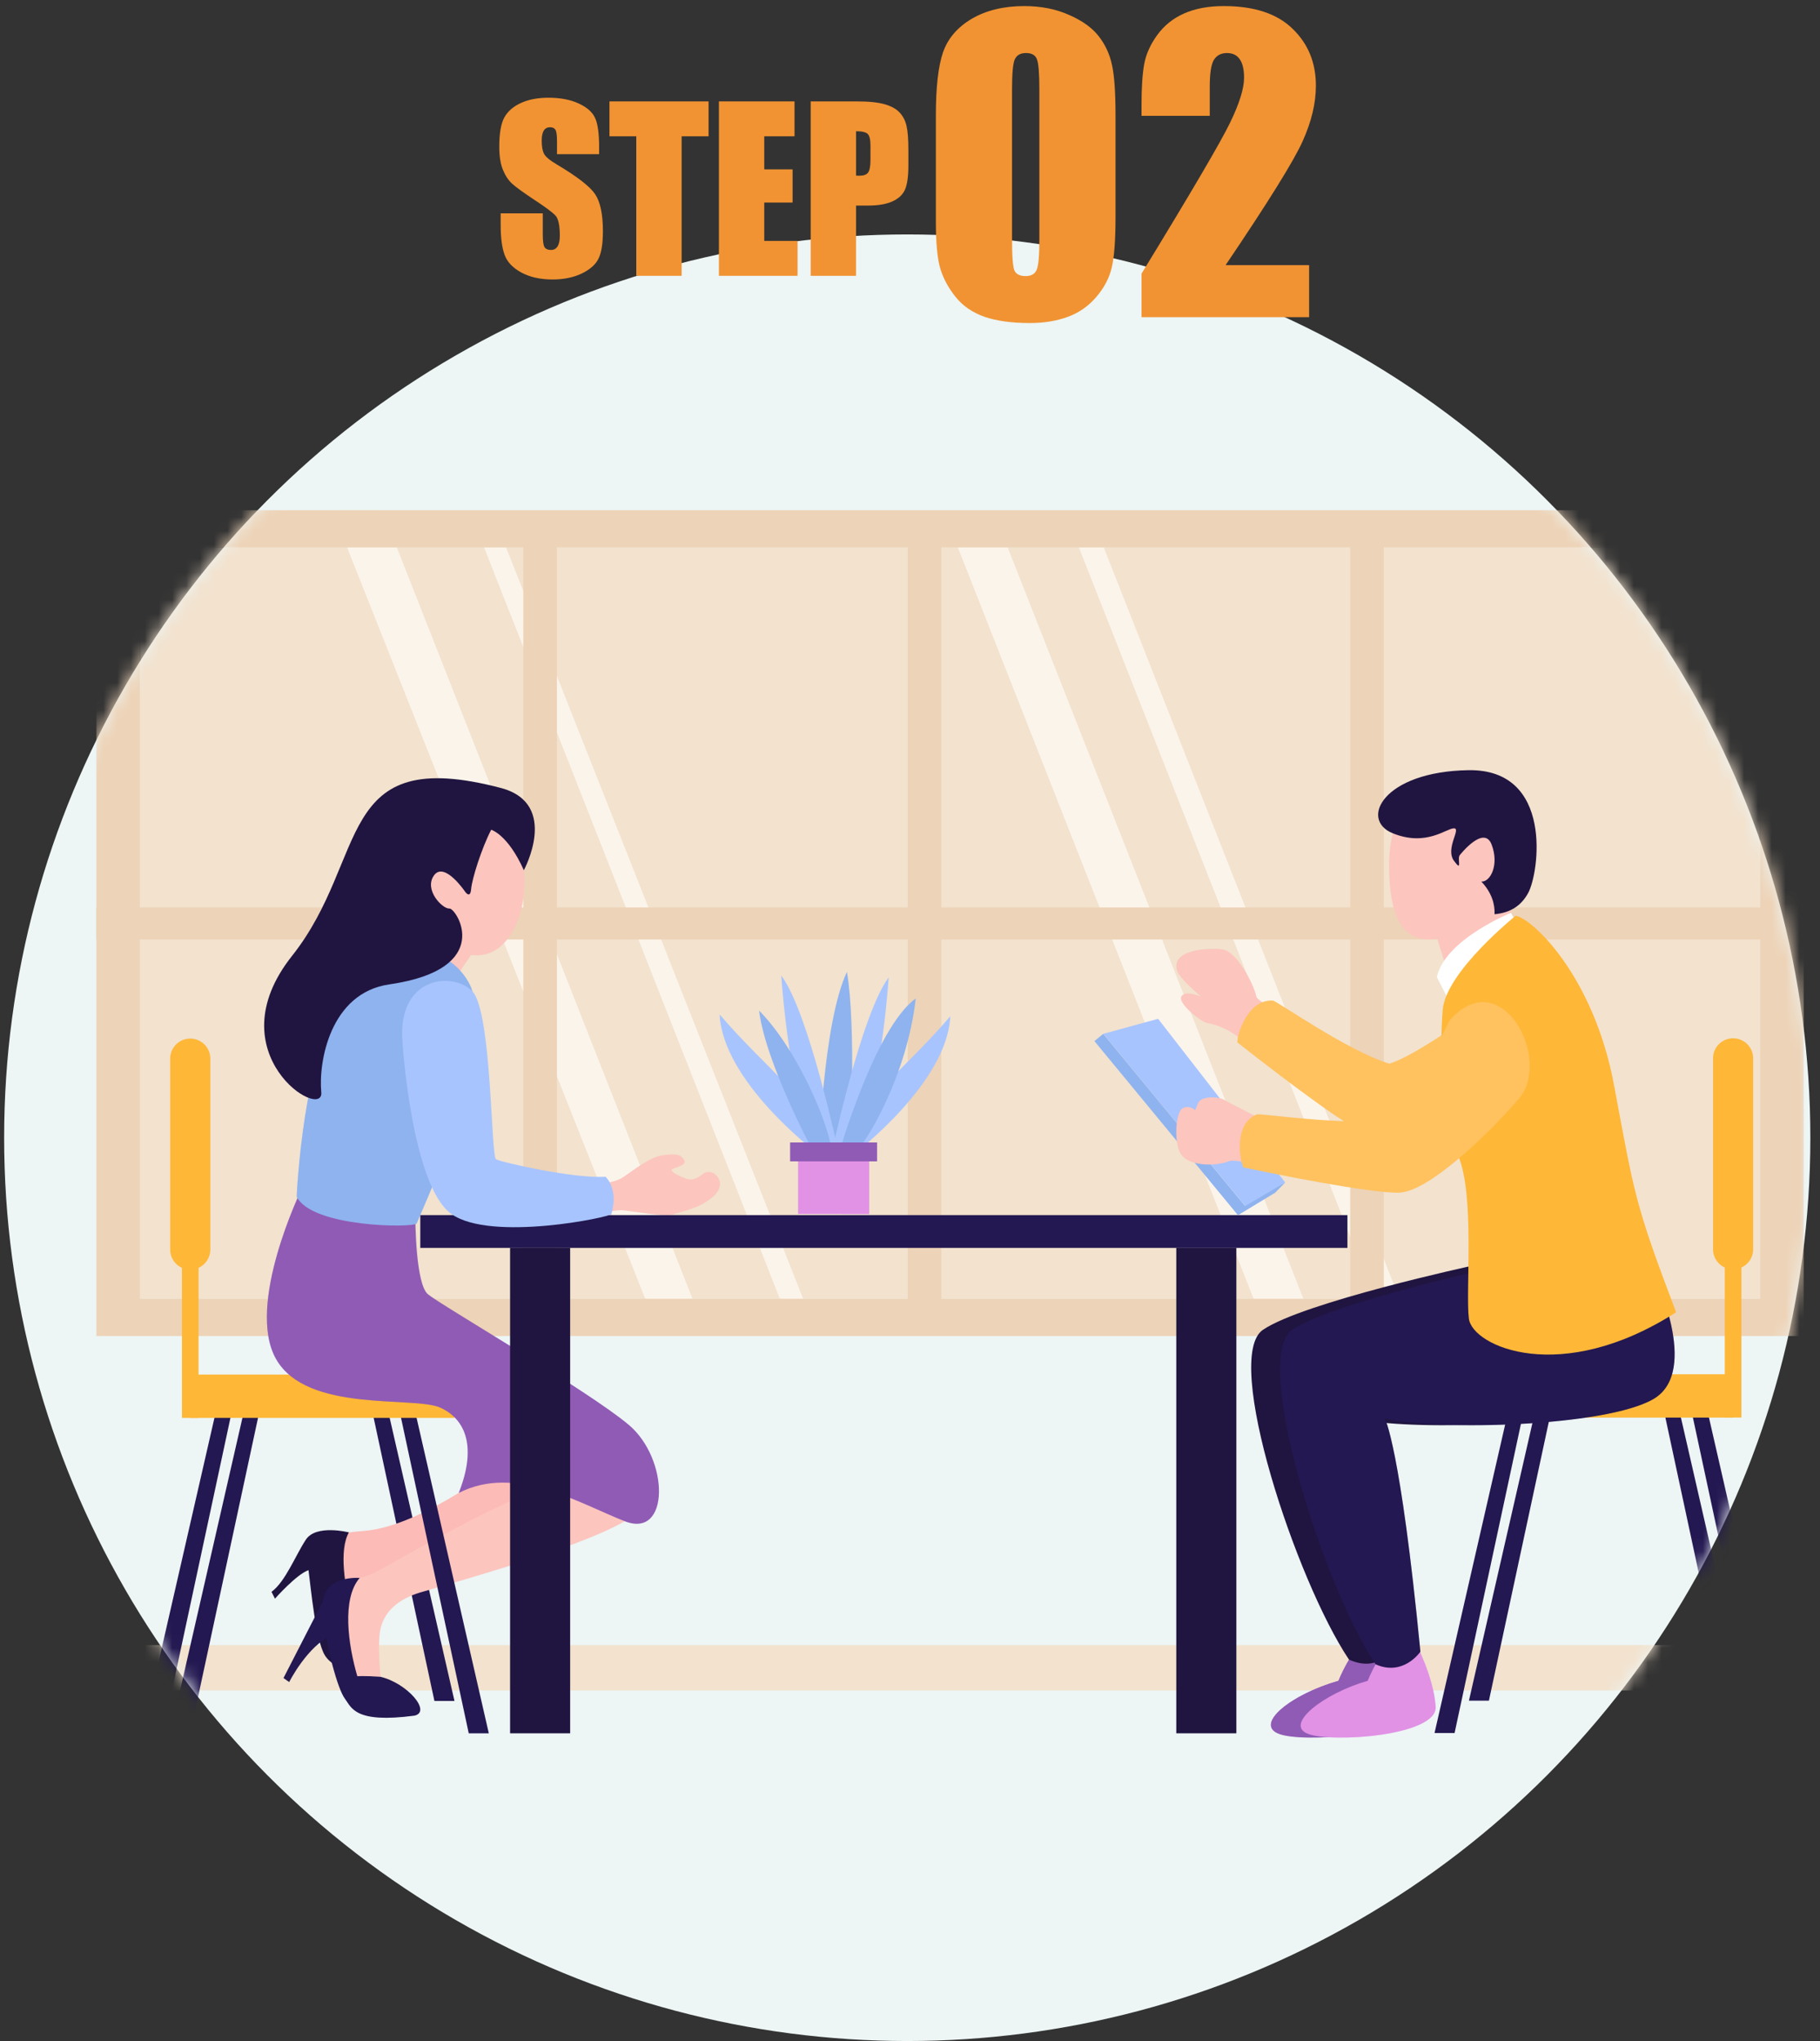
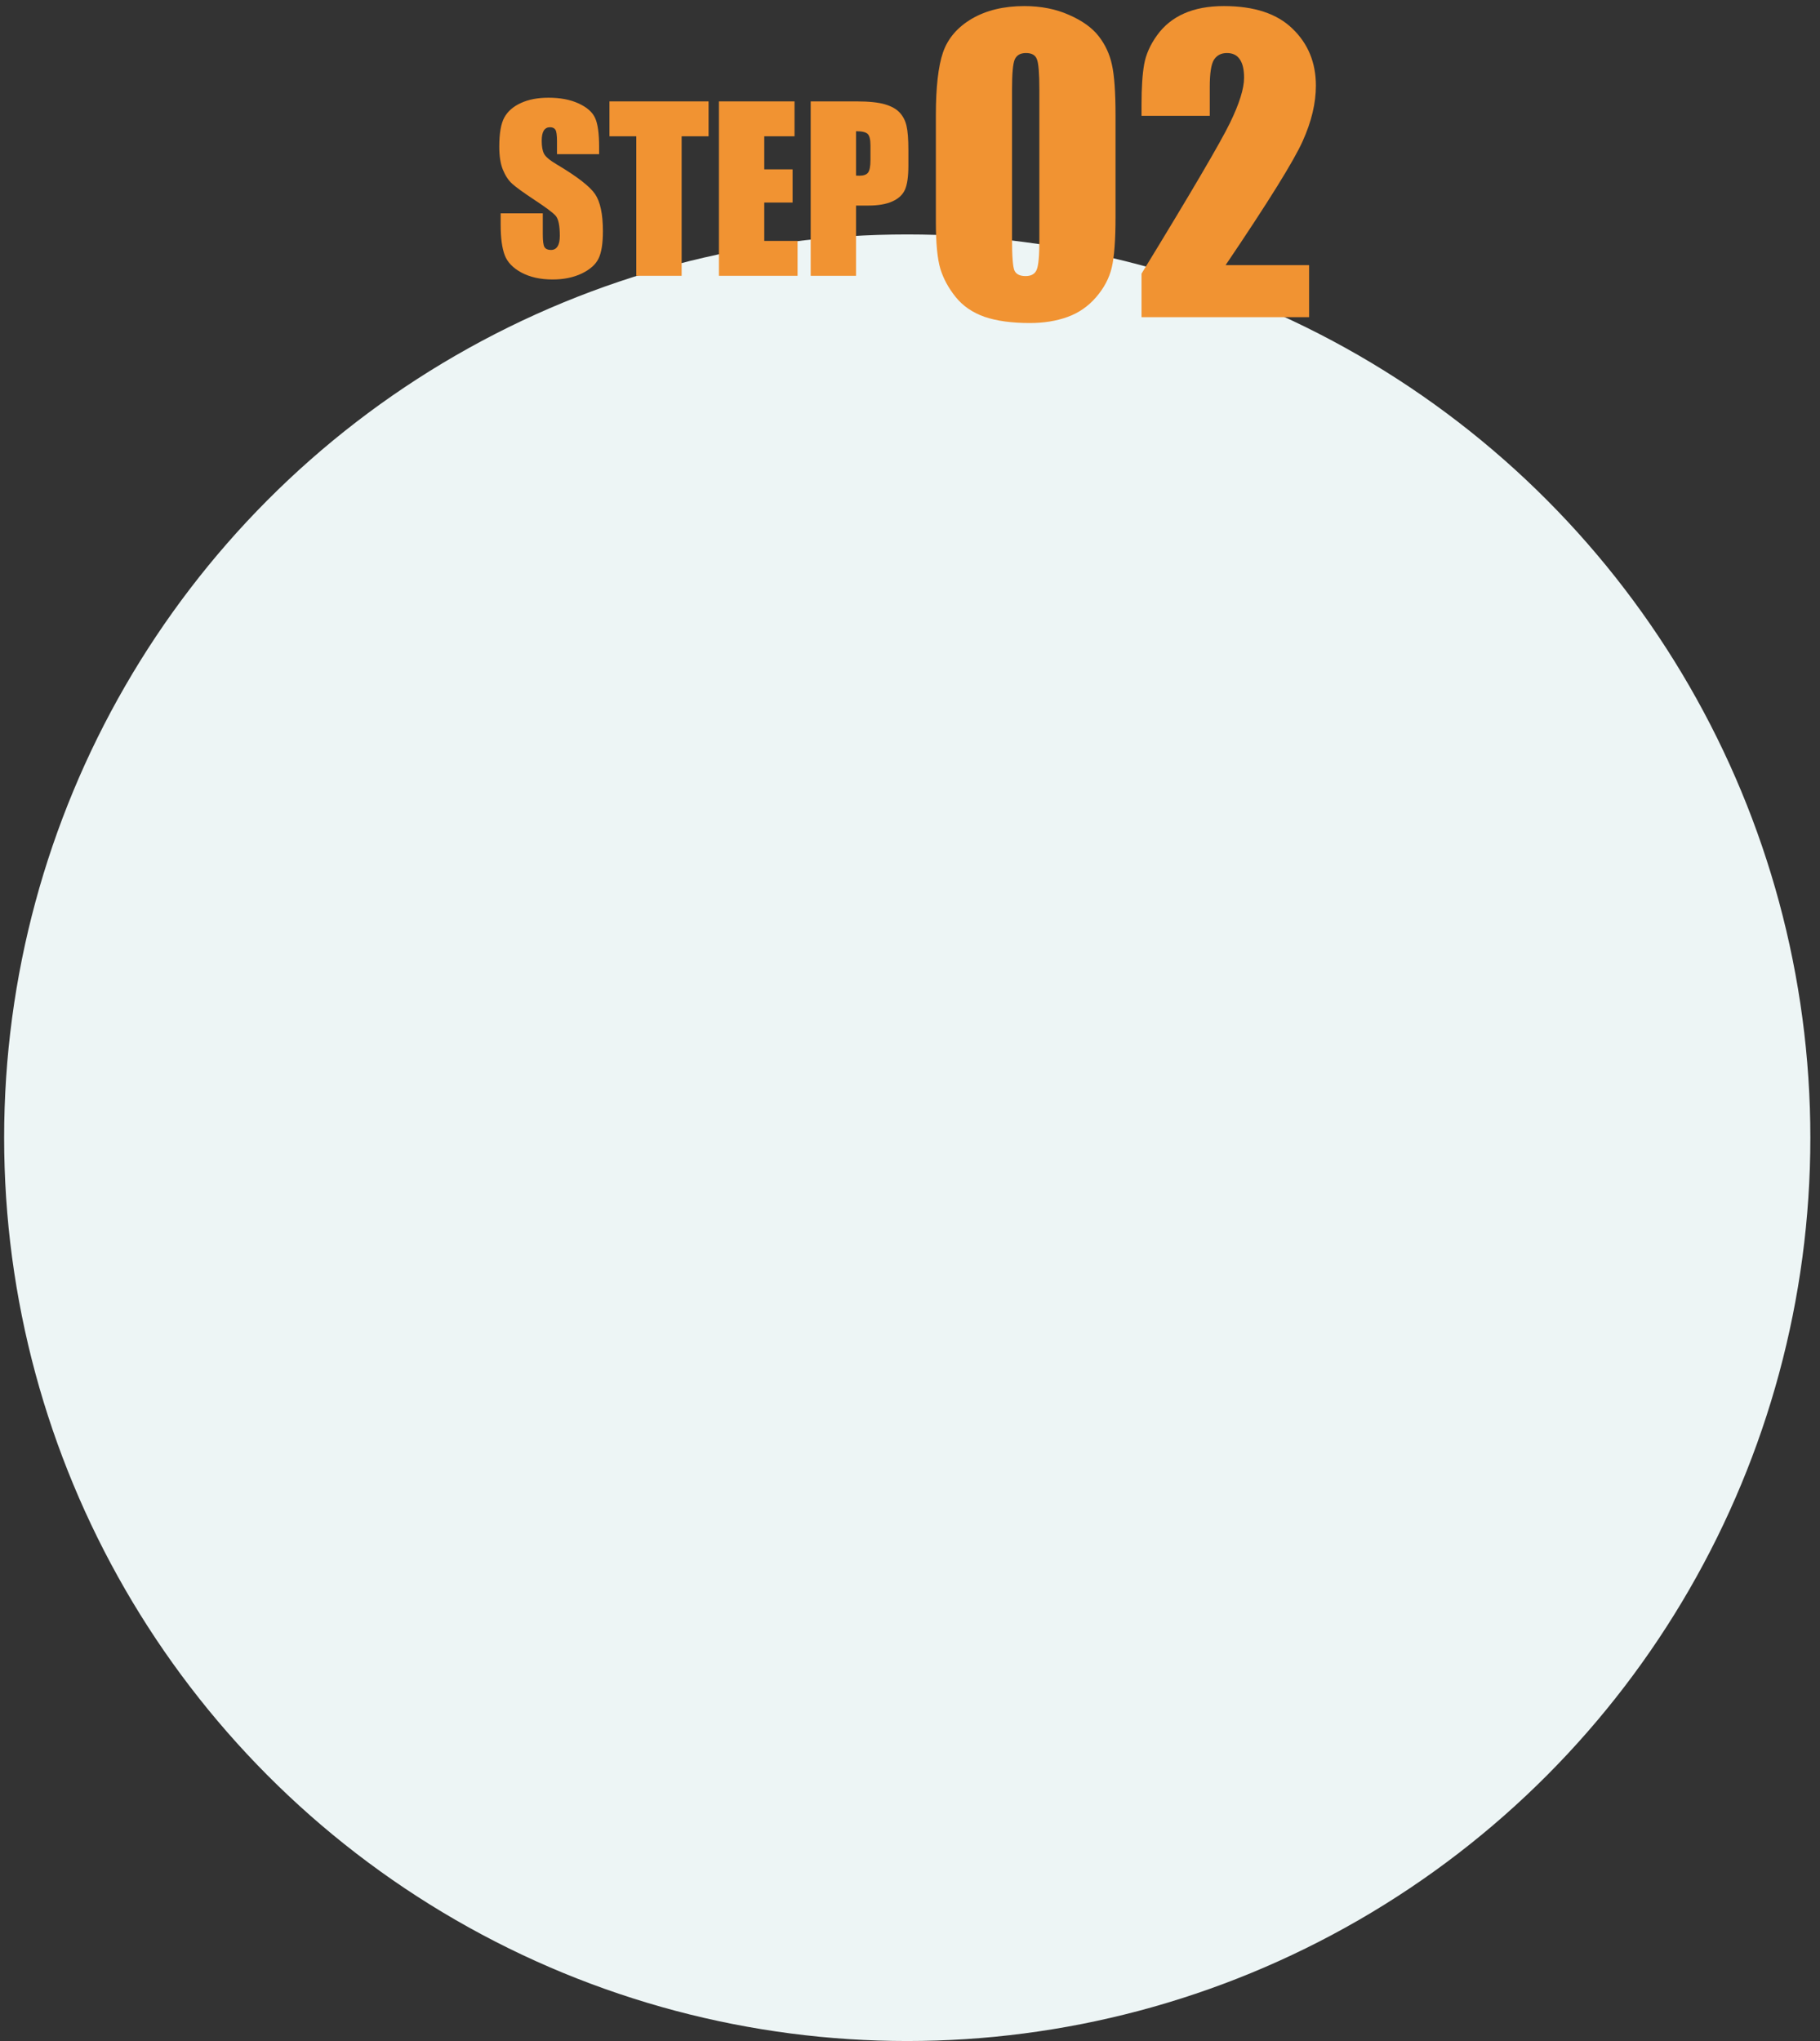
<svg xmlns="http://www.w3.org/2000/svg" xmlns:ns1="http://sodipodi.sourceforge.net/DTD/sodipodi-0.dtd" xmlns:ns2="http://www.inkscape.org/namespaces/inkscape" width="132" height="148" viewBox="0 0 132 148" fill="none" version="1.1" id="svg85" ns1:docname="step02.svg" ns2:version="1.3.2 (091e20e, 2023-11-25)">
  <rect x="0" y="0" width="132" height="148" fill="#333333" stroke="none" />
  <ns1:namedview id="namedview85" pagecolor="#ffffff" bordercolor="#000000" borderopacity="0.25" ns2:showpageshadow="2" ns2:pageopacity="0.0" ns2:pagecheckerboard="0" ns2:deskcolor="#d1d1d1" ns2:zoom="1.5945946" ns2:cx="41.076271" ns2:cy="18.813559" ns2:window-width="1440" ns2:window-height="449" ns2:window-x="0" ns2:window-y="205" ns2:window-maximized="0" ns2:current-layer="svg85" />
  <circle cx="65.8" cy="82.5" r="65.5" fill="#EDF5F5" id="circle1" />
  <mask id="mask0_1433_2504" style="mask-type:alpha" maskUnits="userSpaceOnUse" x="0" y="17" width="132" height="131">
    <circle cx="65.8" cy="82.5" r="65.5" fill="#EDF5F5" id="circle2" />
  </mask>
  <g mask="url(#mask0_1433_2504)" id="g80">
    <g clip-path="url(#clip0_1433_2504)" id="g79">
      <path d="M127.653 39.694H10.157V94.178H127.653V39.694Z" fill="#F2E2CE" id="path2" />
      <path d="M68.272 38.454H65.84V96.352H68.272V38.454Z" fill="#EDD3B7" id="path3" />
      <path d="M50.918 95.93L47.628 96.279L24.102 37H27.721L50.918 95.93Z" fill="#FBF4EA" id="path4" />
      <path d="M59.203 96.577L57.414 96.352L34.102 37.141L35.64 37L59.203 96.577Z" fill="#FBF4EA" id="path5" />
      <path d="M95.225 95.931L91.862 96.577L68.576 37.428L72.237 37.537L95.225 95.931Z" fill="#FBF4EA" id="path6" />
      <path d="M102.26 96.097H100.455L77.41 37.568L79.314 37.813L102.26 96.097Z" fill="#FBF4EA" id="path7" />
      <path d="M6.993 37V96.879H130.818V37H6.993ZM127.653 94.179H10.157V39.695H127.653V94.179Z" fill="#EDD3B7" id="path8" />
      <path d="M40.389 38.454H37.957V96.352H40.389V38.454Z" fill="#EDD3B7" id="path9" />
      <path d="M100.361 38.454H97.929V96.352H100.361V38.454Z" fill="#EDD3B7" id="path10" />
      <path d="M129.604 65.803H6.993V68.122H129.604V65.803Z" fill="#EDD3B7" id="path11" />
      <path d="M133.689 119.292H5V122.581H133.689V119.292Z" fill="#F2E2CE" id="path12" />
      <path d="M104.043 67.409L105.45 72.006L110.832 68.451L108.798 64.745L104.043 67.409Z" fill="#FCC5BE" id="path13" />
      <g style="mix-blend-mode:multiply" opacity="0.4" id="g14">
        <path d="M108.798 64.745L104.043 67.404L104.54 68.978C106.371 68.326 107.867 66.893 109.279 65.621L108.798 64.74V64.745Z" fill="#FCC5BE" id="path14" />
      </g>
      <path d="M34.541 68.67L32.962 71.031L29.489 70.593L31.231 67.205L34.541 68.67Z" fill="#FCC5BE" id="path15" />
      <g style="mix-blend-mode:multiply" opacity="0.4" id="g16">
        <path d="M33.799 69.78L34.541 68.67L31.231 67.2L30.98 67.685C31.701 68.597 32.643 69.296 33.794 69.775L33.799 69.78Z" fill="#FCC5BE" id="path16" />
      </g>
      <path d="M100.591 119.188C100.591 119.188 101.878 121.653 102.009 123.759C102.139 125.864 94.472 126.407 92.735 125.719C90.999 125.036 93.551 122.893 97.076 121.882C97.5 120.84 98.049 120.016 98.049 120.016L100.591 119.188Z" fill="#905BB5" id="path17" />
      <path d="M101.998 123.654C101.831 121.575 100.591 119.188 100.591 119.188L98.049 120.016C98.049 120.016 97.5 120.845 97.076 121.882C94.221 122.701 92.003 124.264 92.191 125.187C95.46 125.917 98.734 124.858 102.003 123.649L101.998 123.654Z" fill="#905BB5" id="path18" />
      <g style="mix-blend-mode:multiply" opacity="0.3" id="g19">
        <path d="M92.186 125.192C92.228 125.411 92.406 125.593 92.735 125.718C94.472 126.401 102.139 125.864 102.009 123.759C102.009 123.722 102.003 123.691 101.998 123.654C98.729 124.864 95.455 125.922 92.186 125.192Z" fill="#905BB5" id="path19" />
      </g>
      <path d="M102.709 119.188C102.709 119.188 103.996 121.653 104.127 123.759C104.258 125.864 96.59 126.407 94.853 125.719C93.117 125.036 96.046 122.774 99.195 121.882C99.618 120.84 100.167 120.016 100.167 120.016L102.709 119.188Z" fill="#E192E5" id="path20" />
      <g style="mix-blend-mode:multiply" opacity="0.3" id="g21">
        <path d="M94.403 124.832C94.252 125.207 94.362 125.525 94.853 125.718C96.59 126.401 104.258 125.864 104.127 123.758C104.122 123.665 104.111 123.566 104.101 123.472C101.01 125.114 97.552 124.889 94.403 124.832Z" fill="#E192E5" id="path21" />
      </g>
      <path d="M90.449 75.8C90.449 75.8 89.356 74.497 87.583 74.189C87.081 74.101 85.386 72.735 85.684 72.25C85.983 71.771 87.107 72.271 87.107 72.271C87.107 72.271 85.554 70.968 85.376 70.4C84.879 68.836 87.688 68.711 88.676 68.847C89.665 68.982 90.899 71.244 91.129 72.297C91.354 72.667 92.468 73.204 92.468 73.204L90.454 75.789L90.449 75.8Z" fill="#FCC5BE" id="path22" />
      <path d="M107.882 72.678C107.882 72.678 103.107 76.399 100.769 77.14C97.73 76.222 92.526 72.527 92.317 72.568C90.481 72.438 89.722 75.081 89.748 75.581C91.208 76.743 97.218 81.419 99.079 82.242C100.942 83.066 106.35 81.461 109.854 79.98C113.359 78.5 113.128 70.499 107.877 72.673L107.882 72.678Z" fill="#FFC25F" id="path23" />
      <path d="M103.771 75.577C102.678 76.27 101.58 76.885 100.769 77.14C97.73 76.223 92.526 72.527 92.317 72.569C90.481 72.439 89.722 75.081 89.748 75.582C90.842 76.447 94.466 79.277 97.008 80.997C100.094 80.382 102.202 78.204 103.766 75.577H103.771Z" fill="#FFC25F" id="path24" />
      <g style="mix-blend-mode:multiply" opacity="0.3" id="g25">
        <path d="M107.882 72.678C107.882 72.678 105.555 74.445 103.489 75.759C101.067 80.07 100.555 80.742 97.17 81.107C98.034 81.691 98.614 82.04 99.085 82.248C100.947 83.072 106.355 81.466 109.859 79.986C113.364 78.506 113.134 70.505 107.882 72.678Z" fill="#FFC25F" id="path25" />
      </g>
      <path d="M32.962 123.342H31.508L26.487 99.949H27.606L32.962 123.342Z" fill="#231851" id="path26" />
      <path d="M36.879 105.755C36.879 105.755 30.739 110.676 26.419 111.009C22.104 111.338 22.768 112.291 23.432 114.027C24.096 115.763 22.893 118.411 24.551 118.948C26.209 119.484 26.293 115.596 27.956 114.147C29.614 112.698 37.382 109.075 38.82 108.565C40.258 108.054 36.879 105.75 36.879 105.75V105.755Z" fill="#FCBBB6" id="path27" />
      <path d="M25.305 111.119C25.305 111.119 22.93 110.509 22.182 111.645C21.434 112.781 20.697 114.694 19.692 115.429L19.943 115.924C19.943 115.924 21.502 114.157 22.375 113.855C22.558 115.221 22.888 118.9 23.552 120.016C24.217 121.137 26.659 121.788 26.785 121.543C26.91 121.298 23.861 113.704 25.305 111.113V111.119Z" fill="#201540" id="path28" />
      <path d="M44.929 104.677C44.929 104.677 47.005 107.116 46.754 108.893C46.503 110.671 38.538 113.152 30.776 115.388C27.329 116.3 27.538 118.573 27.496 119.068C27.454 119.563 27.58 122.748 27.867 122.956C28.16 123.165 28.657 123.04 28.861 123.368C29.07 123.696 26.162 123.78 25.707 123.076C25.252 122.372 23.218 116.915 23.882 115.633C24.546 114.351 25.712 114.815 27.412 113.908C29.112 112.995 36.623 108.602 39.861 107.778C38.035 105.959 33.678 101.575 33.678 101.575L38.574 99.673C38.574 99.673 43.998 103.368 44.924 104.677H44.929Z" fill="#FCC5BE" id="path29" />
      <path d="M10.853 123.342H12.307L17.328 99.949H16.209L10.853 123.342Z" fill="#231851" id="path30" />
      <path d="M106.868 91.761C106.868 91.761 94.54 94.424 91.595 96.431C88.65 98.443 94.001 114.617 97.84 120.345C99.854 121.252 100.9 119.766 100.9 119.766C99.44 104.797 98.321 102.863 98.321 102.863C102.097 103.765 114.3 103.468 117.789 101.456C121.277 99.444 117.789 92.313 117.789 92.313L106.873 91.761H106.868Z" fill="#201540" id="path31" />
      <path d="M30.964 57.688C30.964 57.688 38.998 56.943 37.936 65.319C37.188 69.311 34.264 71.235 30.027 66.455C25.796 61.675 28.783 58.225 30.964 57.688Z" fill="#FCC5BE" id="path32" />
      <path d="M43.695 85.798C43.695 85.798 44.568 85.767 45.191 85.365C45.813 84.964 47.089 83.906 48.025 83.781C48.962 83.656 49.302 83.666 49.584 84.062C49.867 84.464 49.213 84.578 48.805 84.75C48.402 84.927 49.469 85.36 49.652 85.423C49.835 85.485 50.238 85.735 50.955 85.141C51.671 84.552 52.853 85.699 51.797 86.695C50.74 87.685 49.338 87.841 48.841 88.06C48.344 88.279 45.321 87.747 45.075 87.747C44.83 87.747 43.705 87.904 43.705 87.904V85.793L43.695 85.798Z" fill="#FCC5BE" id="path33" />
      <path d="M26.094 114.423C26.094 114.423 23.139 114.147 23.39 116.795C23.641 119.443 24.509 122.502 25.006 123.164C25.503 123.826 25.712 124.983 30.069 124.405C31.314 124.113 29.525 122.044 27.595 121.59C26.455 121.507 25.916 121.548 25.916 121.548C25.252 119.276 24.771 115.935 26.089 114.418L26.094 114.423Z" fill="#231851" id="path34" />
      <path d="M23.39 116.17L20.561 121.679L20.974 121.971C20.974 121.971 22.302 119.318 24.128 118.536C24.421 117.666 23.385 116.17 23.385 116.17H23.39Z" fill="#231851" id="path35" />
      <path d="M13.798 75.311C14.598 75.311 15.252 75.957 15.252 76.76V90.614C15.252 91.411 14.603 92.063 13.798 92.063C12.997 92.063 12.344 91.416 12.344 90.614V76.76C12.344 75.962 12.992 75.311 13.798 75.311Z" fill="#FEB737" id="path36" />
      <path d="M14.399 90.76H13.196V102.816H14.399V90.76Z" fill="#FEB737" id="path37" />
      <path d="M12.349 125.687H13.798L18.824 102.3H17.7L12.349 125.687Z" fill="#231851" id="path38" />
      <path d="M127.151 125.666H125.697L120.676 102.278H121.795L127.151 125.666Z" fill="#231851" id="path39" />
      <path d="M128.642 123.321H127.193L122.167 99.928H123.291L128.642 123.321Z" fill="#231851" id="path40" />
      <path d="M104.043 125.666H105.497L110.518 102.278H109.399L104.043 125.666Z" fill="#231851" id="path41" />
      <path d="M106.538 123.321H107.987L113.013 99.928H111.889L106.538 123.321Z" fill="#231851" id="path42" />
      <path d="M106.538 102.794H125.697V99.651H106.538V102.794Z" fill="#FEB737" id="path43" />
      <path d="M125.697 75.289C124.897 75.289 124.243 75.935 124.243 76.738V90.592C124.243 91.39 124.892 92.041 125.697 92.041C126.497 92.041 127.151 91.395 127.151 90.592V76.738C127.151 75.941 126.503 75.289 125.697 75.289Z" fill="#FEB737" id="path44" />
      <path d="M125.096 102.789H126.299V90.733H125.096V102.789Z" fill="#FEB737" id="path45" />
      <path d="M97.725 88.111H30.483V90.488H97.725V88.111Z" fill="#231851" id="path46" />
      <path d="M89.67 90.488H85.313V125.687H89.67V90.488Z" fill="#201540" id="path47" />
      <path d="M106.538 56.765C106.538 56.765 100.685 55.718 100.748 62.916C100.811 70.109 104.707 68.149 107.474 66.903C110.963 65.334 111.46 58.006 106.538 56.765Z" fill="#FCC5BE" id="path48" />
      <path d="M109.587 66.189C109.587 66.189 104.791 68.127 104.211 70.853C104.524 71.442 105.021 72.443 105.021 72.443C106.371 71.025 109.038 67.434 109.922 66.798C109.802 66.574 109.587 66.189 109.587 66.189Z" fill="white" id="path49" />
      <path d="M105.884 61.998C105.884 61.998 107.626 59.773 108.186 61.248C108.745 62.718 108.092 63.963 107.438 63.927C108.186 64.714 108.432 65.569 108.395 66.293C109.587 66.184 110.341 65.647 110.827 64.766C111.633 63.322 112.694 55.749 106.502 55.848C100.309 55.947 98.577 59.439 101.015 60.424C103.452 61.409 104.896 60.064 105.45 60.064C106.005 60.064 104.802 61.524 105.45 62.415C106.099 63.306 105.659 62.259 105.879 61.998H105.884Z" fill="#201540" id="path50" />
      <path d="M108.986 91.761C108.986 91.761 96.658 94.424 93.713 96.431C90.768 98.443 95.931 114.955 99.77 120.684C101.784 121.586 103.018 119.766 103.018 119.766C101.559 104.797 100.439 102.863 100.439 102.863C104.216 103.765 116.418 103.468 119.907 101.456C123.396 99.444 119.907 92.313 119.907 92.313L108.991 91.761H108.986Z" fill="#231851" id="path51" />
      <g style="mix-blend-mode:multiply" opacity="0.2" id="g52">
        <path d="M119.902 92.313L118.296 92.23C119.473 94.439 120.817 96.514 119.311 98.015C113.835 103.478 99.231 98.229 98.321 102.857C97.353 107.778 101.674 108.56 101.752 120.756C102.563 120.433 103.018 119.761 103.018 119.761C101.559 104.791 100.439 102.857 100.439 102.857C104.216 103.759 116.418 103.462 119.907 101.45C123.396 99.438 119.907 92.308 119.907 92.308L119.902 92.313Z" fill="#231851" id="path52" />
      </g>
      <path d="M90.425 87.594L80.014 74.969L79.376 75.492L89.786 88.117L90.425 87.594Z" fill="#8EB3EF" id="path53" />
-       <path d="M80.02 74.966L83.995 73.877L93.211 85.745L90.428 87.591L80.02 74.966Z" fill="#A7C4FE" id="path54" />
      <path d="M90.313 87.45L93.211 85.745L92.484 86.485L89.796 88.112L90.313 87.45Z" fill="#8EB3EF" id="path55" />
      <path d="M35.452 125.687H33.997L28.976 102.3H30.096L35.452 125.687Z" fill="#231851" id="path56" />
      <path d="M32.957 99.673H13.798V102.816H32.957V99.673Z" fill="#FEB737" id="path57" />
      <path d="M21.873 86.231C21.873 86.231 17.783 94.627 20.027 98.558C22.271 102.488 30.028 101.205 31.942 102.076C33.851 102.946 34.557 105.031 33.27 108.258C37.382 106.147 42.037 109.029 45.316 110.311C48.596 111.594 48.548 105.797 45.599 103.316C42.654 100.835 31.9 94.591 31.032 93.846C30.164 93.1 30.116 88.758 30.116 87.805C30.116 86.851 21.879 86.231 21.879 86.231H21.873Z" fill="#905BB5" id="path58" />
      <g style="mix-blend-mode:multiply" opacity="0.2" id="g59">
        <path d="M34.139 101.987C31.649 99.01 26.168 99.505 24.677 96.029C23.469 93.621 24.86 89.92 24.656 86.49C23.129 86.318 21.879 86.225 21.879 86.225C21.879 86.225 17.788 94.622 20.032 98.552C22.276 102.482 30.033 101.2 31.947 102.07C33.856 102.94 34.562 105.025 33.276 108.252C33.794 107.986 34.316 107.804 34.845 107.678C35.692 105.729 35.807 103.639 34.149 101.981L34.139 101.987Z" fill="#905BB5" id="path59" />
      </g>
      <path d="M41.351 90.488H36.995V125.687H41.351V90.488Z" fill="#201540" id="path60" />
      <path d="M30.32 68.899C30.32 68.899 27.956 68.487 24.965 72.292C21.978 76.097 21.518 86.766 21.518 86.766C22.595 89.003 29.97 89.049 30.221 88.716C32.214 84.082 35.818 75.868 34.139 71.526C33.328 69.79 31.67 68.972 30.32 68.899Z" fill="#8EB3EF" id="path61" />
      <g style="mix-blend-mode:multiply" opacity="0.3" id="g62">
        <path d="M30.917 68.982C30.713 68.941 30.514 68.909 30.32 68.899C30.32 68.899 27.956 68.487 24.965 72.292C21.978 76.097 21.518 86.766 21.518 86.766C21.931 87.616 23.265 88.143 24.776 88.45C23.709 80.725 23.683 73.069 30.912 68.977L30.917 68.982Z" fill="#8EB3EF" id="path62" />
      </g>
      <path d="M29.196 75.68C29.196 75.68 29.871 85.98 32.737 88.028C35.603 90.076 44.348 88.247 44.348 88.028C44.877 86.167 43.914 85.328 43.914 85.328C41.644 85.484 36.351 84.28 35.974 84.061C35.603 83.843 35.666 73.371 34.264 71.891C32.862 70.41 28.73 70.781 29.201 75.685L29.196 75.68Z" fill="#A7C4FE" id="path63" />
      <path d="M33.72 64.641C33.72 64.641 32.224 62.436 31.476 63.478C30.728 64.521 32.099 65.923 32.596 65.881C33.093 65.839 35.959 70.264 28.239 71.38C23.924 72 23.092 77.046 23.301 79.198C23.511 81.351 15.539 76.425 21.183 69.311C26.826 62.196 24.169 53.924 36.372 57.15C40.603 58.307 37.993 63.103 37.993 63.103C36.832 60.502 35.624 60.168 35.624 60.168C34.918 61.534 34.228 63.749 34.17 64.469C34.107 65.235 33.715 64.635 33.715 64.635L33.72 64.641Z" fill="#201540" id="path64" />
      <path d="M91.501 81.164C91.501 81.164 89.231 80.017 88.791 79.757C88.357 79.496 87.112 79.465 86.893 79.986L86.673 80.507C86.673 80.507 86.302 80.095 85.768 80.366C85.24 80.637 85.083 83.124 85.768 83.843C86.453 84.562 88.226 84.594 89.225 84.171C89.66 84.14 90.564 84.302 90.564 84.302L91.501 81.164Z" fill="#FCC5BE" id="path65" />
      <path d="M109.922 66.413C109.922 66.413 104.854 70.469 104.634 73.247C104.415 76.025 104.509 80.898 105.748 83.776C106.988 86.653 106.282 93.585 106.533 95.613C106.784 97.64 113.217 100.517 121.56 95.154C118.531 87.174 118.552 86.653 117.056 78.673C115.561 70.693 111.083 66.57 109.922 66.408V66.413Z" fill="#FEB737" id="path66" />
      <g style="mix-blend-mode:multiply" opacity="0.3" id="g67">
        <path d="M117.056 78.678C115.561 70.698 111.083 66.575 109.922 66.413C109.922 66.413 109.676 66.606 109.295 66.939C109.289 66.955 109.284 66.971 109.279 66.986C110.262 67.888 112.26 69.514 112.647 70.281C116.884 77.823 112.836 85.605 118.809 93.053C119.666 93.908 119.97 94.95 119.954 96.097C120.482 95.816 121.011 95.508 121.555 95.159C118.526 87.179 118.547 86.658 117.051 78.678H117.056Z" fill="#FEB737" id="path67" />
      </g>
      <path d="M105.126 74.013C105.126 74.013 102.511 79.465 100.748 81.164C97.615 81.685 91.307 80.684 91.14 80.815C89.44 81.513 89.937 84.218 90.183 84.651C92.008 85.042 99.482 86.569 101.512 86.48C103.546 86.392 107.673 82.555 110.152 79.678C112.632 76.801 108.855 69.739 105.121 74.007L105.126 74.013Z" fill="#FFC25F" id="path68" />
      <path d="M63.032 83.947H57.885V88.028H63.032V83.947Z" fill="#E192E5" id="path69" />
      <path d="M61.049 88.028H63.032V83.947H59.433C59.234 85.584 60.04 86.877 61.044 88.028H61.049Z" fill="#E192E5" id="path70" />
      <g style="mix-blend-mode:multiply" opacity="0.2" id="g71">
        <path d="M59.433 83.947H57.885V88.028H61.044C60.04 86.877 59.234 85.584 59.433 83.947Z" fill="#E192E5" id="path71" />
      </g>
      <path d="M59.396 83.734C59.396 83.734 59.679 74.185 61.426 70.474C62.085 74.284 61.755 83.358 61.426 83.734C61.096 84.109 59.396 83.734 59.396 83.734Z" fill="#8EB3EF" id="path72" />
      <path d="M59.083 83.468C59.083 83.468 52.414 78.391 52.194 73.56C55.688 77.667 59.083 79.799 59.872 83.468C59.151 83.687 59.088 83.468 59.088 83.468H59.083Z" fill="#A7C4FE" id="path73" />
      <path d="M60.814 83.562C60.814 83.562 58.675 73.434 56.661 70.734C57.069 76.348 58.235 82.712 59.647 83.729C60.134 83.854 60.814 83.562 60.814 83.562Z" fill="#A7C4FE" id="path74" />
      <path d="M62.032 83.604C62.032 83.604 68.701 78.527 68.921 73.695C65.427 77.803 62.032 79.934 61.243 83.604C61.965 83.823 62.027 83.604 62.027 83.604H62.032Z" fill="#A7C4FE" id="path75" />
      <path d="M60.301 83.703C60.301 83.703 62.44 73.575 64.454 70.875C64.046 76.489 62.88 82.853 61.468 83.869C60.981 83.994 60.301 83.703 60.301 83.703Z" fill="#A7C4FE" id="path76" />
      <path d="M59.083 83.703C59.083 83.703 55.526 77.135 55.055 73.278C58.073 76.348 60.453 82.369 60.301 83.703C59.836 83.969 59.083 83.703 59.083 83.703Z" fill="#8EB3EF" id="path77" />
      <path d="M60.814 83.734C60.814 83.734 63.424 74.565 66.416 72.402C65.788 78.016 62.744 83.124 61.813 83.765C61.431 83.734 60.819 83.734 60.819 83.734H60.814Z" fill="#8EB3EF" id="path78" />
      <path d="M63.612 82.843H57.304V84.214H63.612V82.843Z" fill="#905BB5" id="path79" />
    </g>
  </g>
  <path d="M58.797 7.352H62.109C63.005 7.352 63.693 7.422 64.172 7.562C64.656 7.703 65.018 7.906 65.258 8.172C65.503 8.438 65.667 8.76 65.75 9.141C65.838 9.516 65.883 10.099 65.883 10.891V11.992C65.883 12.8 65.799 13.388 65.633 13.758C65.466 14.128 65.159 14.412 64.711 14.609C64.268 14.807 63.688 14.906 62.969 14.906H62.086V20H58.797V7.352ZM62.086 9.516V12.734C62.18 12.74 62.26 12.742 62.328 12.742C62.63 12.742 62.839 12.669 62.953 12.523C63.073 12.372 63.133 12.062 63.133 11.594V10.555C63.133 10.122 63.065 9.841 62.93 9.711C62.794 9.581 62.513 9.516 62.086 9.516Z" fill="#479F9E" id="path80" style="fill:#f19332;fill-opacity:1" />
  <path d="M52.141 7.352H57.625V9.883H55.43V12.281H57.484V14.688H55.43V17.469H57.844V20H52.141V7.352Z" fill="#479F9E" id="path81" style="fill:#f19332;fill-opacity:1" />
  <path d="M51.391 7.352V9.883H49.438V20H46.148V9.883H44.203V7.352H51.391Z" fill="#479F9E" id="path82" style="fill:#f19332;fill-opacity:1" />
  <path d="M43.453 11.18H40.398V10.242C40.398 9.805 40.359 9.526 40.281 9.406C40.203 9.286 40.073 9.227 39.891 9.227C39.693 9.227 39.542 9.307 39.438 9.469C39.339 9.63 39.289 9.875 39.289 10.203C39.289 10.625 39.346 10.943 39.461 11.156C39.57 11.37 39.88 11.628 40.391 11.93C41.854 12.8 42.776 13.513 43.156 14.07C43.536 14.628 43.727 15.526 43.727 16.766C43.727 17.667 43.62 18.331 43.406 18.758C43.198 19.185 42.792 19.544 42.188 19.836C41.583 20.122 40.88 20.266 40.078 20.266C39.198 20.266 38.445 20.099 37.82 19.766C37.2 19.432 36.794 19.008 36.602 18.492C36.409 17.977 36.312 17.245 36.312 16.297V15.469H39.367V17.008C39.367 17.482 39.409 17.787 39.492 17.922C39.581 18.057 39.734 18.125 39.953 18.125C40.172 18.125 40.333 18.039 40.438 17.867C40.547 17.695 40.602 17.44 40.602 17.102C40.602 16.357 40.5 15.87 40.297 15.641C40.089 15.412 39.575 15.029 38.758 14.492C37.94 13.95 37.398 13.557 37.133 13.312C36.867 13.068 36.646 12.729 36.469 12.297C36.297 11.865 36.211 11.312 36.211 10.641C36.211 9.672 36.333 8.964 36.578 8.516C36.828 8.068 37.229 7.719 37.781 7.469C38.333 7.214 39 7.086 39.781 7.086C40.635 7.086 41.362 7.224 41.961 7.5C42.565 7.776 42.964 8.125 43.156 8.547C43.354 8.964 43.453 9.674 43.453 10.68V11.18Z" fill="#479F9E" id="path83" style="fill:#f19332;fill-opacity:1" />
  <path d="M94.946 19.227V23H82.792V19.842C86.392 13.954 88.529 10.312 89.204 8.918C89.888 7.514 90.229 6.421 90.229 5.637C90.229 5.035 90.124 4.589 89.915 4.297C89.714 3.996 89.404 3.846 88.985 3.846C88.566 3.846 88.251 4.01 88.042 4.338C87.841 4.666 87.741 5.318 87.741 6.293V8.398H82.792V7.592C82.792 6.352 82.856 5.377 82.983 4.666C83.111 3.946 83.425 3.24 83.927 2.547C84.428 1.854 85.08 1.33 85.882 0.975C86.684 0.619 87.645 0.441 88.766 0.441C90.963 0.441 92.622 0.988 93.743 2.082C94.873 3.167 95.438 4.543 95.438 6.211C95.438 7.478 95.119 8.818 94.481 10.23C93.852 11.643 91.988 14.642 88.889 19.227H94.946Z" fill="#479F9E" id="path84" style="fill:#f19332;fill-opacity:1" />
  <path d="M80.906 8.357V15.74C80.906 17.417 80.814 18.639 80.632 19.404C80.45 20.17 80.072 20.885 79.497 21.551C78.923 22.216 78.23 22.695 77.419 22.986C76.608 23.278 75.701 23.424 74.698 23.424C73.377 23.424 72.278 23.273 71.403 22.973C70.528 22.663 69.831 22.184 69.312 21.537C68.792 20.89 68.423 20.211 68.204 19.5C67.986 18.78 67.876 17.641 67.876 16.082V8.357C67.876 6.325 68.049 4.803 68.396 3.791C68.751 2.779 69.448 1.968 70.487 1.357C71.536 0.747 72.803 0.441 74.288 0.441C75.501 0.441 76.585 0.656 77.542 1.084C78.499 1.503 79.215 2.018 79.689 2.629C80.163 3.24 80.482 3.928 80.646 4.693C80.819 5.459 80.906 6.68 80.906 8.357ZM75.382 6.498C75.382 5.322 75.323 4.589 75.204 4.297C75.095 3.996 74.831 3.846 74.411 3.846C74.001 3.846 73.728 4.005 73.591 4.324C73.463 4.634 73.4 5.359 73.4 6.498V17.299C73.4 18.584 73.459 19.359 73.577 19.623C73.705 19.887 73.974 20.02 74.384 20.02C74.794 20.02 75.063 19.865 75.191 19.555C75.318 19.245 75.382 18.547 75.382 17.463V6.498Z" fill="#479F9E" id="path85" style="fill:#f19332;fill-opacity:1" />
  <defs id="defs85">
    <clipPath id="clip0_1433_2504">
-       <rect width="128.689" height="89" fill="white" transform="translate(5 37)" id="rect85" />
-     </clipPath>
+       </clipPath>
  </defs>
</svg>